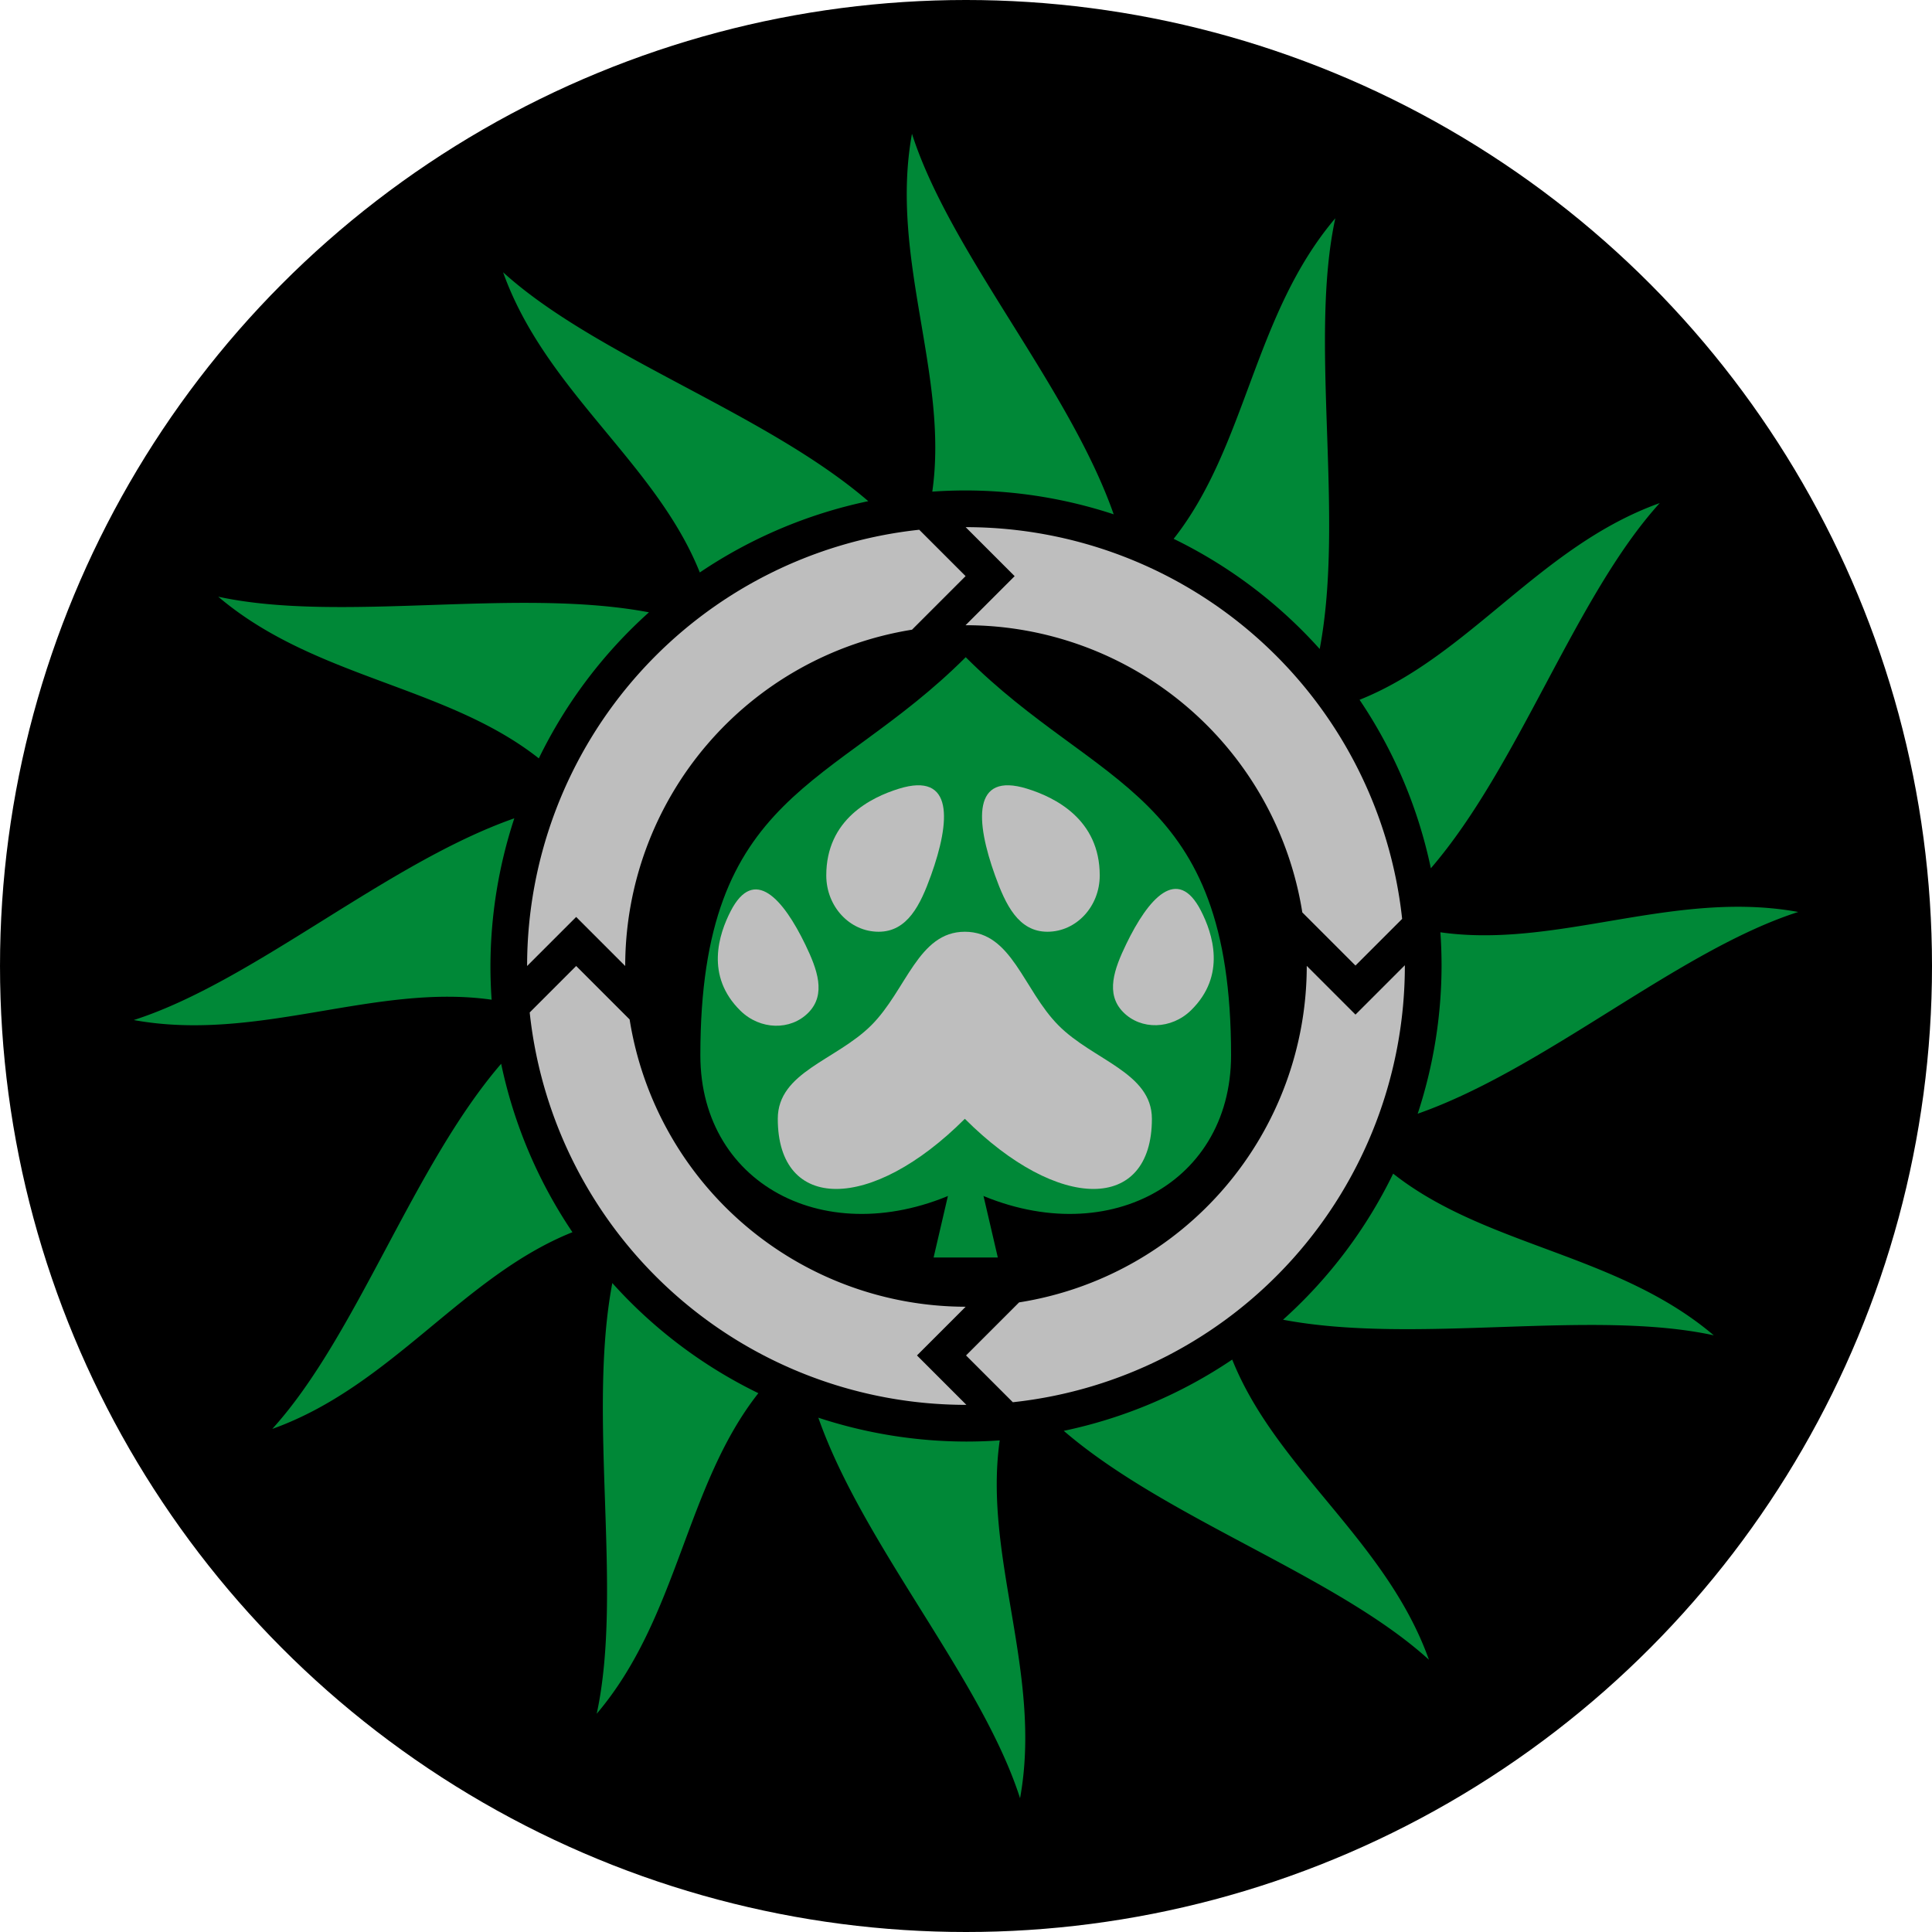
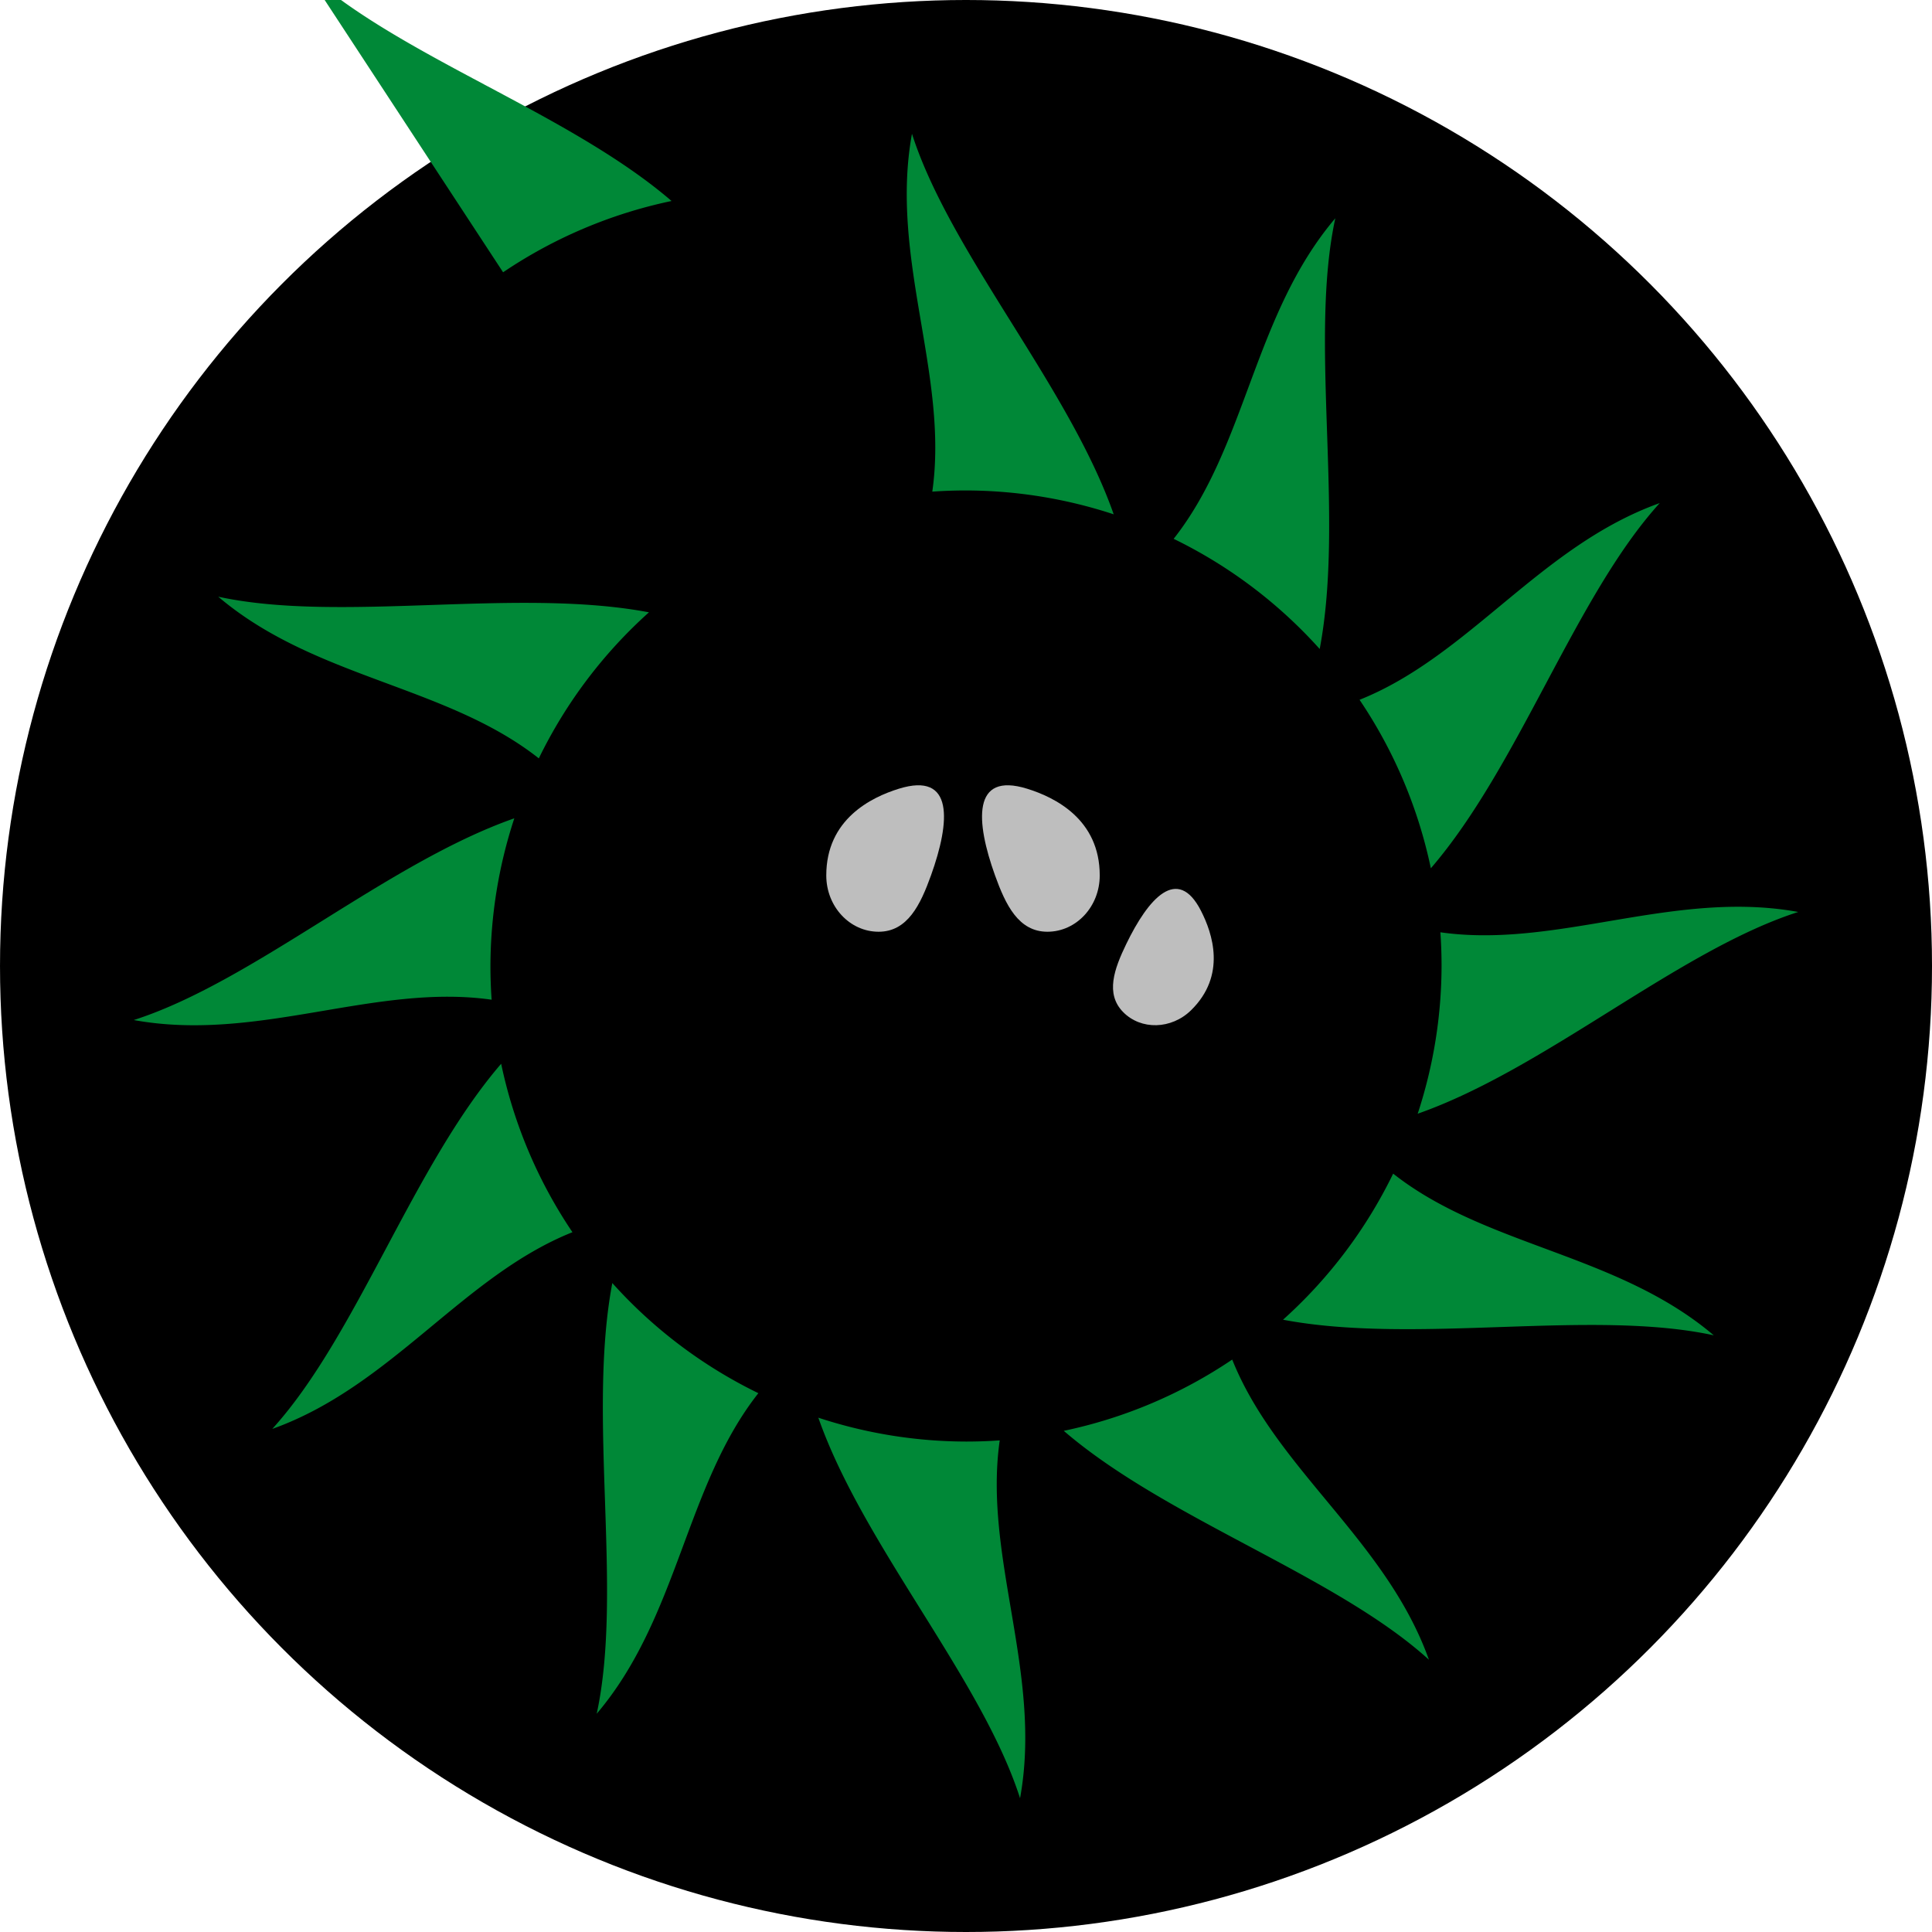
<svg xmlns="http://www.w3.org/2000/svg" width="164.17mm" height="164.17mm" version="1.1" viewBox="0 0 581.72 581.72">
  <g transform="translate(-81.188 -235.32)">
    <g>
      <circle cx="372.05" cy="526.18" r="290.86" />
-       <path d="m355.78 275.6c-6.829 37.443 11.14 72.586 6.119 107.75a143.19 143.19 0 0 1 10.153-0.356 143.19 143.19 0 0 1 44.467 7.187c-13.458-38.422-49.203-78.579-60.738-114.58zm127.47 25.433c-24.679 29.063-26.641 68.578-48.679 96.527a143.19 143.19 0 0 1 43.975 33.17c7.591-40.015-3.313-92.724 4.703-129.7zm-250.58 16.272c12.824 35.887 46.032 57.35 59.23 90.383a143.19 143.19 0 0 1 50.721-21.467c-30.859-26.577-81.942-43.49-109.95-68.917zm348.26 69.493c-35.887 12.824-57.35 46.032-90.383 59.23a143.19 143.19 0 0 1 21.466 50.73c26.578-30.859 43.49-81.95 68.917-109.96zm-434.03 28.187c29.063 24.679 68.578 26.641 96.527 48.679a143.19 143.19 0 0 1 33.162-43.975c-40.014-7.588-92.718 3.312-129.69-4.704zm89.146 66.73c-38.422 13.458-78.579 49.203-114.58 60.738 37.443 6.829 72.586-11.14 107.75-6.119a143.19 143.19 0 0 1-0.356-10.153 143.19 143.19 0 0 1 7.187-44.467zm370.27 26.645c-31.424-0.483-61.424 11.955-91.434 7.67a143.19 143.19 0 0 1 0.356 10.153 143.19 143.19 0 0 1-7.187 44.475c38.422-13.457 78.578-49.211 114.58-60.747-5.486-1.001-10.919-1.468-16.314-1.551zm-374.23 47.255c-26.577 30.859-43.49 81.942-68.917 109.95 35.887-12.824 57.35-46.032 90.383-59.23a143.19 143.19 0 0 1-21.467-50.721zm268.58 33.085a143.19 143.19 0 0 1-33.162 43.984c40.014 7.587 92.719-3.32 129.69 4.695-29.063-24.679-68.578-26.641-96.527-48.679zm-235.11 32.941c-7.591 40.015 3.313 92.716-4.703 129.69 24.679-29.063 26.641-68.578 48.679-96.527a143.19 143.19 0 0 1-43.975-33.162zm186.65 23.043a143.19 143.19 0 0 1-50.721 21.458c30.859 26.577 81.942 43.49 109.95 68.917-12.823-35.884-46.03-57.345-59.23-90.375zm-124.62 17.5c13.458 38.422 49.203 78.579 60.738 114.58 6.829-37.443-11.14-72.586-6.119-107.75a143.19 143.19 0 0 1-10.153 0.356 143.19 143.19 0 0 1-44.467-7.187z" fill="#008837" />
-       <path d="m239.9 526.18 14.77-14.767 14.767 14.767a102.6 102.6 0 0 1 86.357-101.26l16.133-16.133-13.958-13.958a132.14 132.14 0 0 0-118.07 131.35zm0.779 13.99a132.14 132.14 0 0 0 131.36 118.15 132.14 132.14 0 0 0 0.125-6e-3l-14.877-14.877 14.66-14.66a102.6 102.6 0 0 1-101.18-86.501l-16.096-16.099zm131.23-116.59a102.6 102.6 0 0 1 0.133-5e-3 102.6 102.6 0 0 1 101.27 86.469l16.004 16.004 14.054-14.054a132.14 132.14 0 0 0-131.33-117.95 132.14 132.14 0 0 0-0.092 5e-3l14.748 14.748zm0.15 219.86 14.087 14.087a132.14 132.14 0 0 0 118.04-131.35 132.14 132.14 0 0 0-0.011-0.217l-14.855 14.855-14.673-14.673a102.6 102.6 0 0 1 2e-3 0.034 102.6 102.6 0 0 1-86.615 101.29z" fill="#bebebe" />
+       <path d="m355.78 275.6c-6.829 37.443 11.14 72.586 6.119 107.75a143.19 143.19 0 0 1 10.153-0.356 143.19 143.19 0 0 1 44.467 7.187c-13.458-38.422-49.203-78.579-60.738-114.58zm127.47 25.433c-24.679 29.063-26.641 68.578-48.679 96.527a143.19 143.19 0 0 1 43.975 33.17c7.591-40.015-3.313-92.724 4.703-129.7zm-250.58 16.272a143.19 143.19 0 0 1 50.721-21.467c-30.859-26.577-81.942-43.49-109.95-68.917zm348.26 69.493c-35.887 12.824-57.35 46.032-90.383 59.23a143.19 143.19 0 0 1 21.466 50.73c26.578-30.859 43.49-81.95 68.917-109.96zm-434.03 28.187c29.063 24.679 68.578 26.641 96.527 48.679a143.19 143.19 0 0 1 33.162-43.975c-40.014-7.588-92.718 3.312-129.69-4.704zm89.146 66.73c-38.422 13.458-78.579 49.203-114.58 60.738 37.443 6.829 72.586-11.14 107.75-6.119a143.19 143.19 0 0 1-0.356-10.153 143.19 143.19 0 0 1 7.187-44.467zm370.27 26.645c-31.424-0.483-61.424 11.955-91.434 7.67a143.19 143.19 0 0 1 0.356 10.153 143.19 143.19 0 0 1-7.187 44.475c38.422-13.457 78.578-49.211 114.58-60.747-5.486-1.001-10.919-1.468-16.314-1.551zm-374.23 47.255c-26.577 30.859-43.49 81.942-68.917 109.95 35.887-12.824 57.35-46.032 90.383-59.23a143.19 143.19 0 0 1-21.467-50.721zm268.58 33.085a143.19 143.19 0 0 1-33.162 43.984c40.014 7.587 92.719-3.32 129.69 4.695-29.063-24.679-68.578-26.641-96.527-48.679zm-235.11 32.941c-7.591 40.015 3.313 92.716-4.703 129.69 24.679-29.063 26.641-68.578 48.679-96.527a143.19 143.19 0 0 1-43.975-33.162zm186.65 23.043a143.19 143.19 0 0 1-50.721 21.458c30.859 26.577 81.942 43.49 109.95 68.917-12.823-35.884-46.03-57.345-59.23-90.375zm-124.62 17.5c13.458 38.422 49.203 78.579 60.738 114.58 6.829-37.443-11.14-72.586-6.119-107.75a143.19 143.19 0 0 1-10.153 0.356 143.19 143.19 0 0 1-44.467-7.187z" fill="#008837" />
      <g transform="matrix(.837 0 0 .837 106.18 142.18)" fill="#008837" fill-rule="evenodd">
-         <path d="m317.54 347.69c-47.73 47.73-95.459 47.73-95.459 143.19 1e-5 47.73 47.73 71.595 95.459 47.73 47.73 23.865 95.459 0 95.459-47.73 0-95.459-47.73-95.459-95.459-143.19z" />
-         <path d="m317.54 513.98-11.551 49.671h23.102z" />
-       </g>
+         </g>
      <g transform="matrix(.59 0 0 .59 184.35 282.57)" fill="#bebebe">
-         <path d="m317.54 490.88c-47.73 47.73-95.459 47.73-95.459 0-2e-5 -23.891 29.798-29.824 47.73-47.73 17.892-17.866 23.891-47.73 47.73-47.73 24.066 0 29.782 29.579 47.73 47.73 17.647 17.847 47.73 24.066 47.73 47.73 0 47.73-47.73 47.73-95.459 0z" fill-rule="evenodd" />
        <path d="m300.26 366.67c-5.379 14.964-11.948 28.737-26.703 28.744-14.756 7e-3 -26.724-12.851-26.731-28.719-0.014-28.732 22.979-39.901 37.047-44.269 28.267-8.775 26.262 16.774 16.387 44.243z" />
        <path d="m332.95 366.67c5.379 14.964 11.948 28.737 26.703 28.744 14.756 7e-3 26.724-12.851 26.731-28.719 0.014-28.732-22.979-39.901-37.047-44.269-28.267-8.775-26.262 16.774-16.387 44.243z" />
-         <path d="m236.13 401.97c6.122 12.668 10.755 25.349 1.619 34.676-9.136 9.326-24.673 8.923-34.703-0.902-18.161-17.789-10.974-39.234-5.019-50.827 11.966-23.294 26.865-6.201 38.103 17.053z" />
        <path d="m399.91 401.7c-6.122 12.668-10.755 25.349-1.619 34.676 9.136 9.326 24.673 8.923 34.703-0.902 18.161-17.789 10.974-39.234 5.019-50.827-11.966-23.294-26.865-6.201-38.103 17.053z" />
      </g>
    </g>
  </g>
</svg>